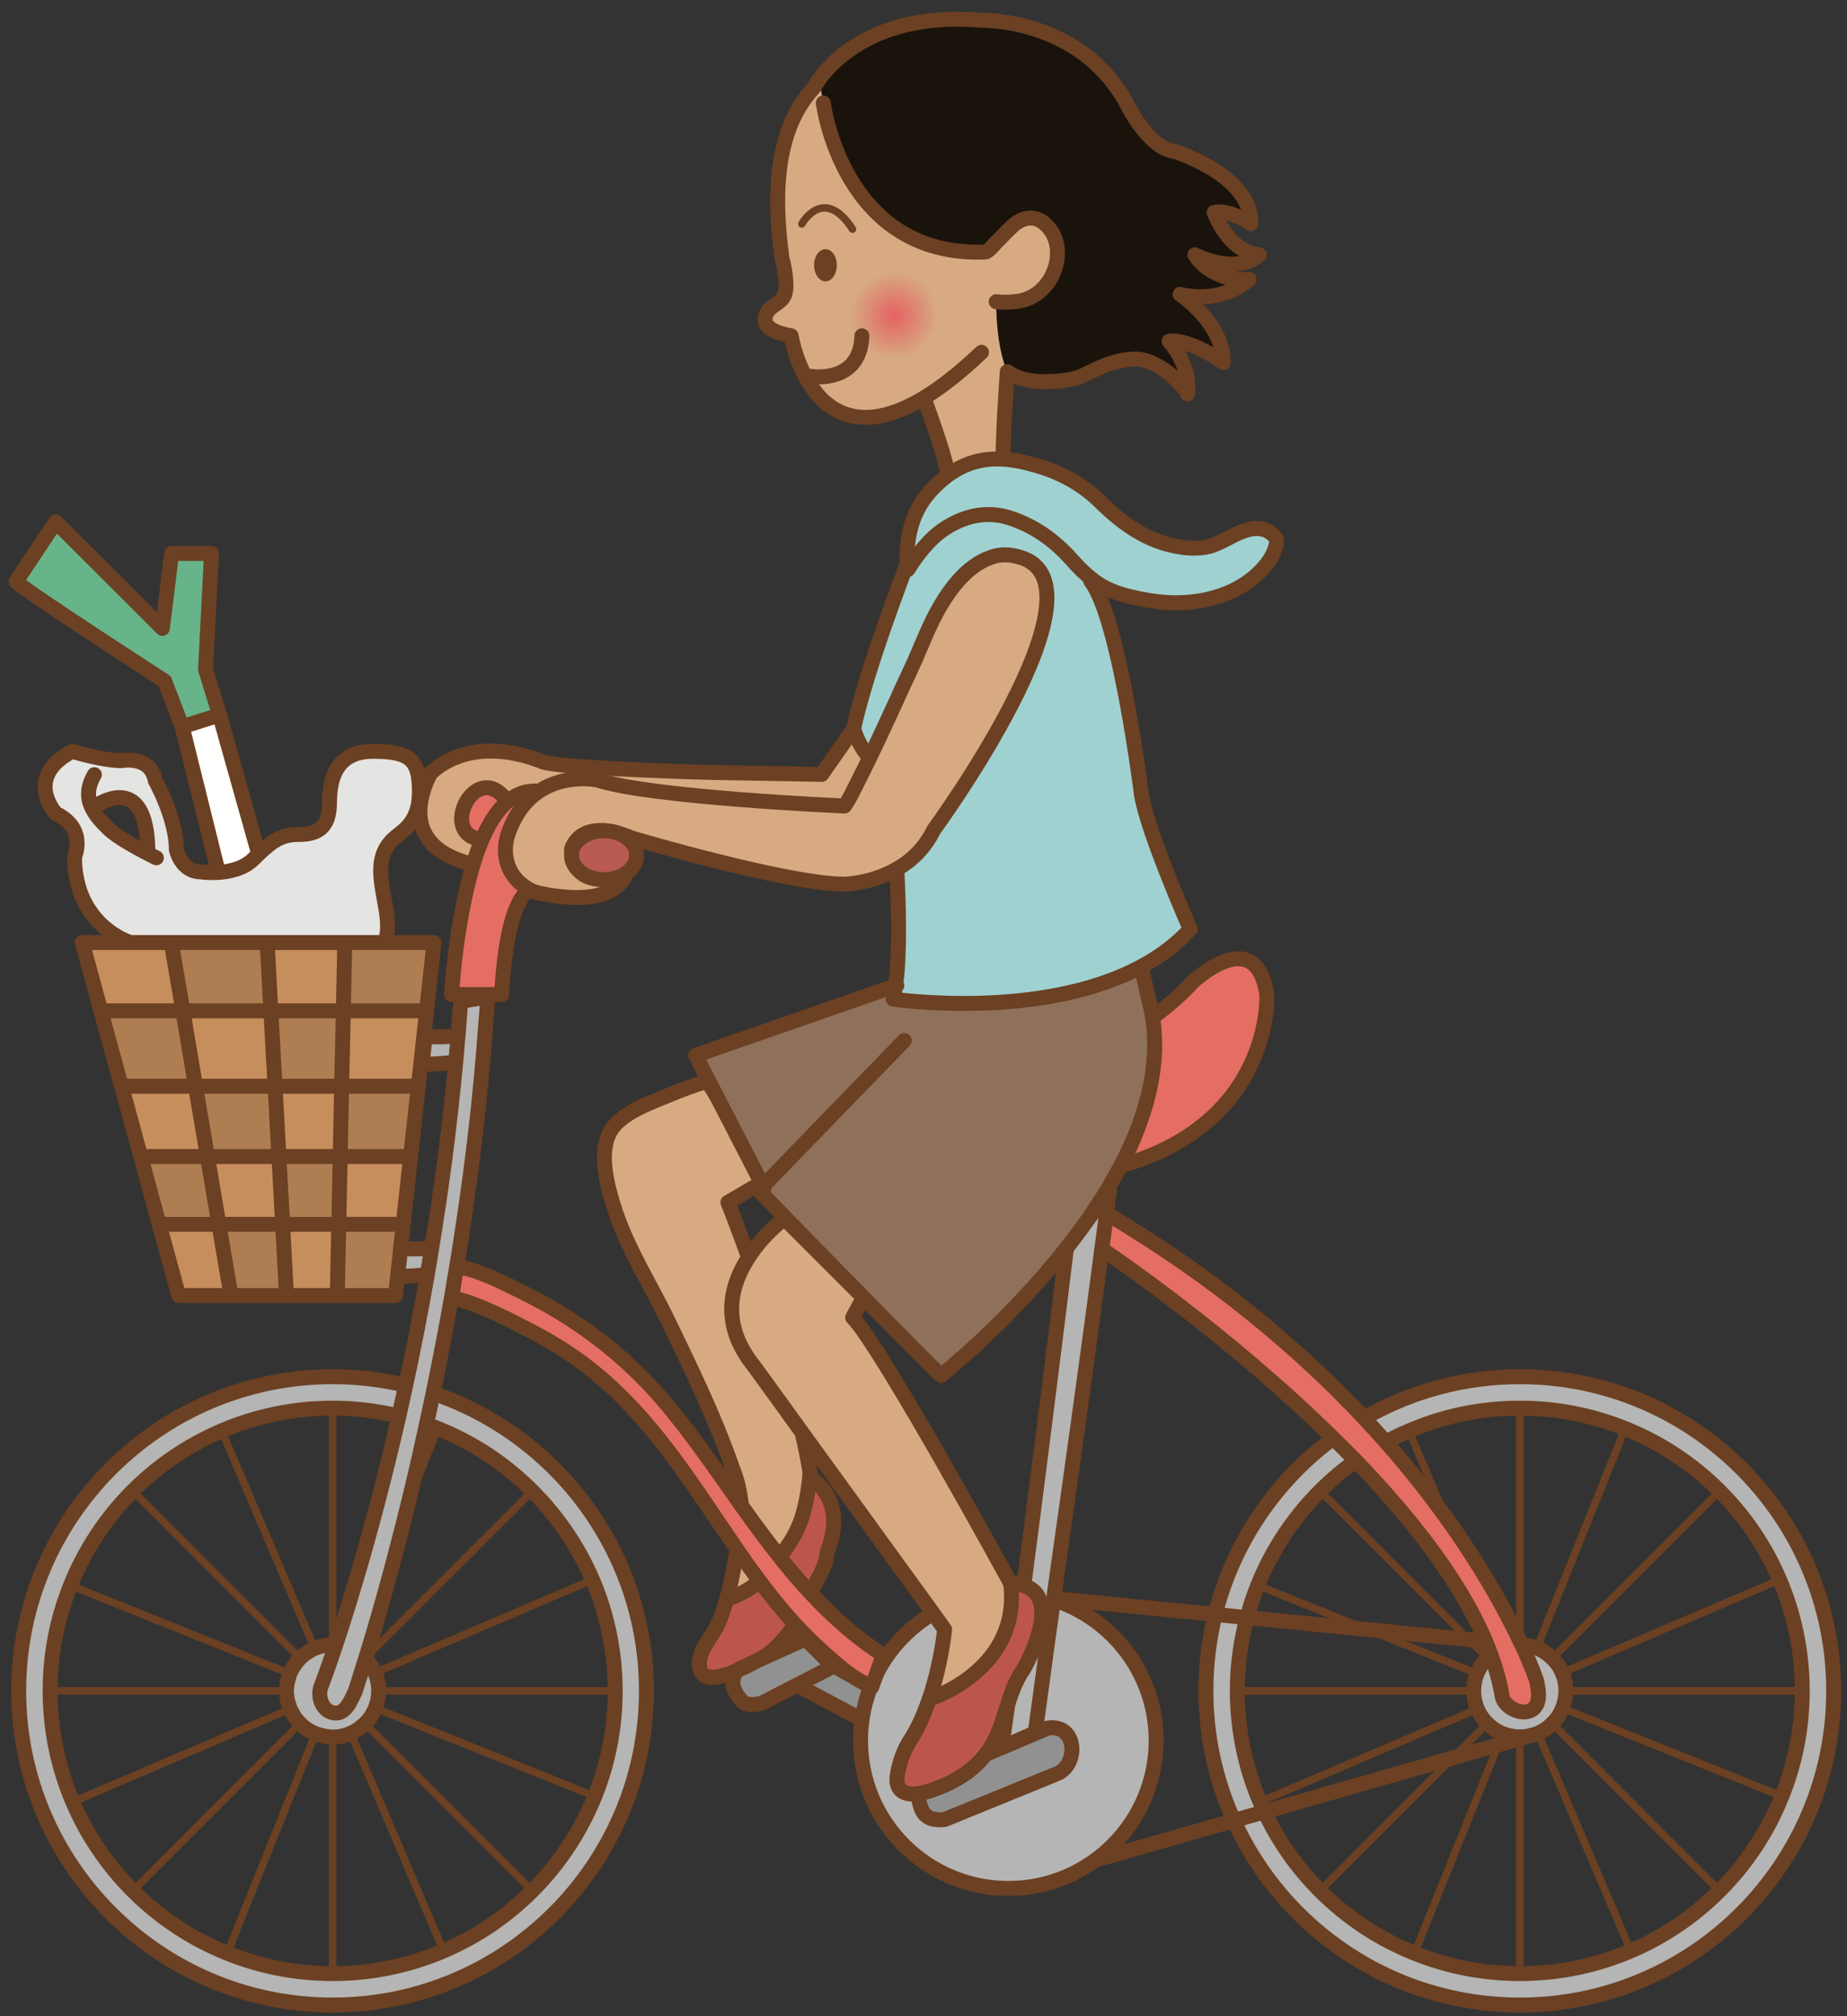
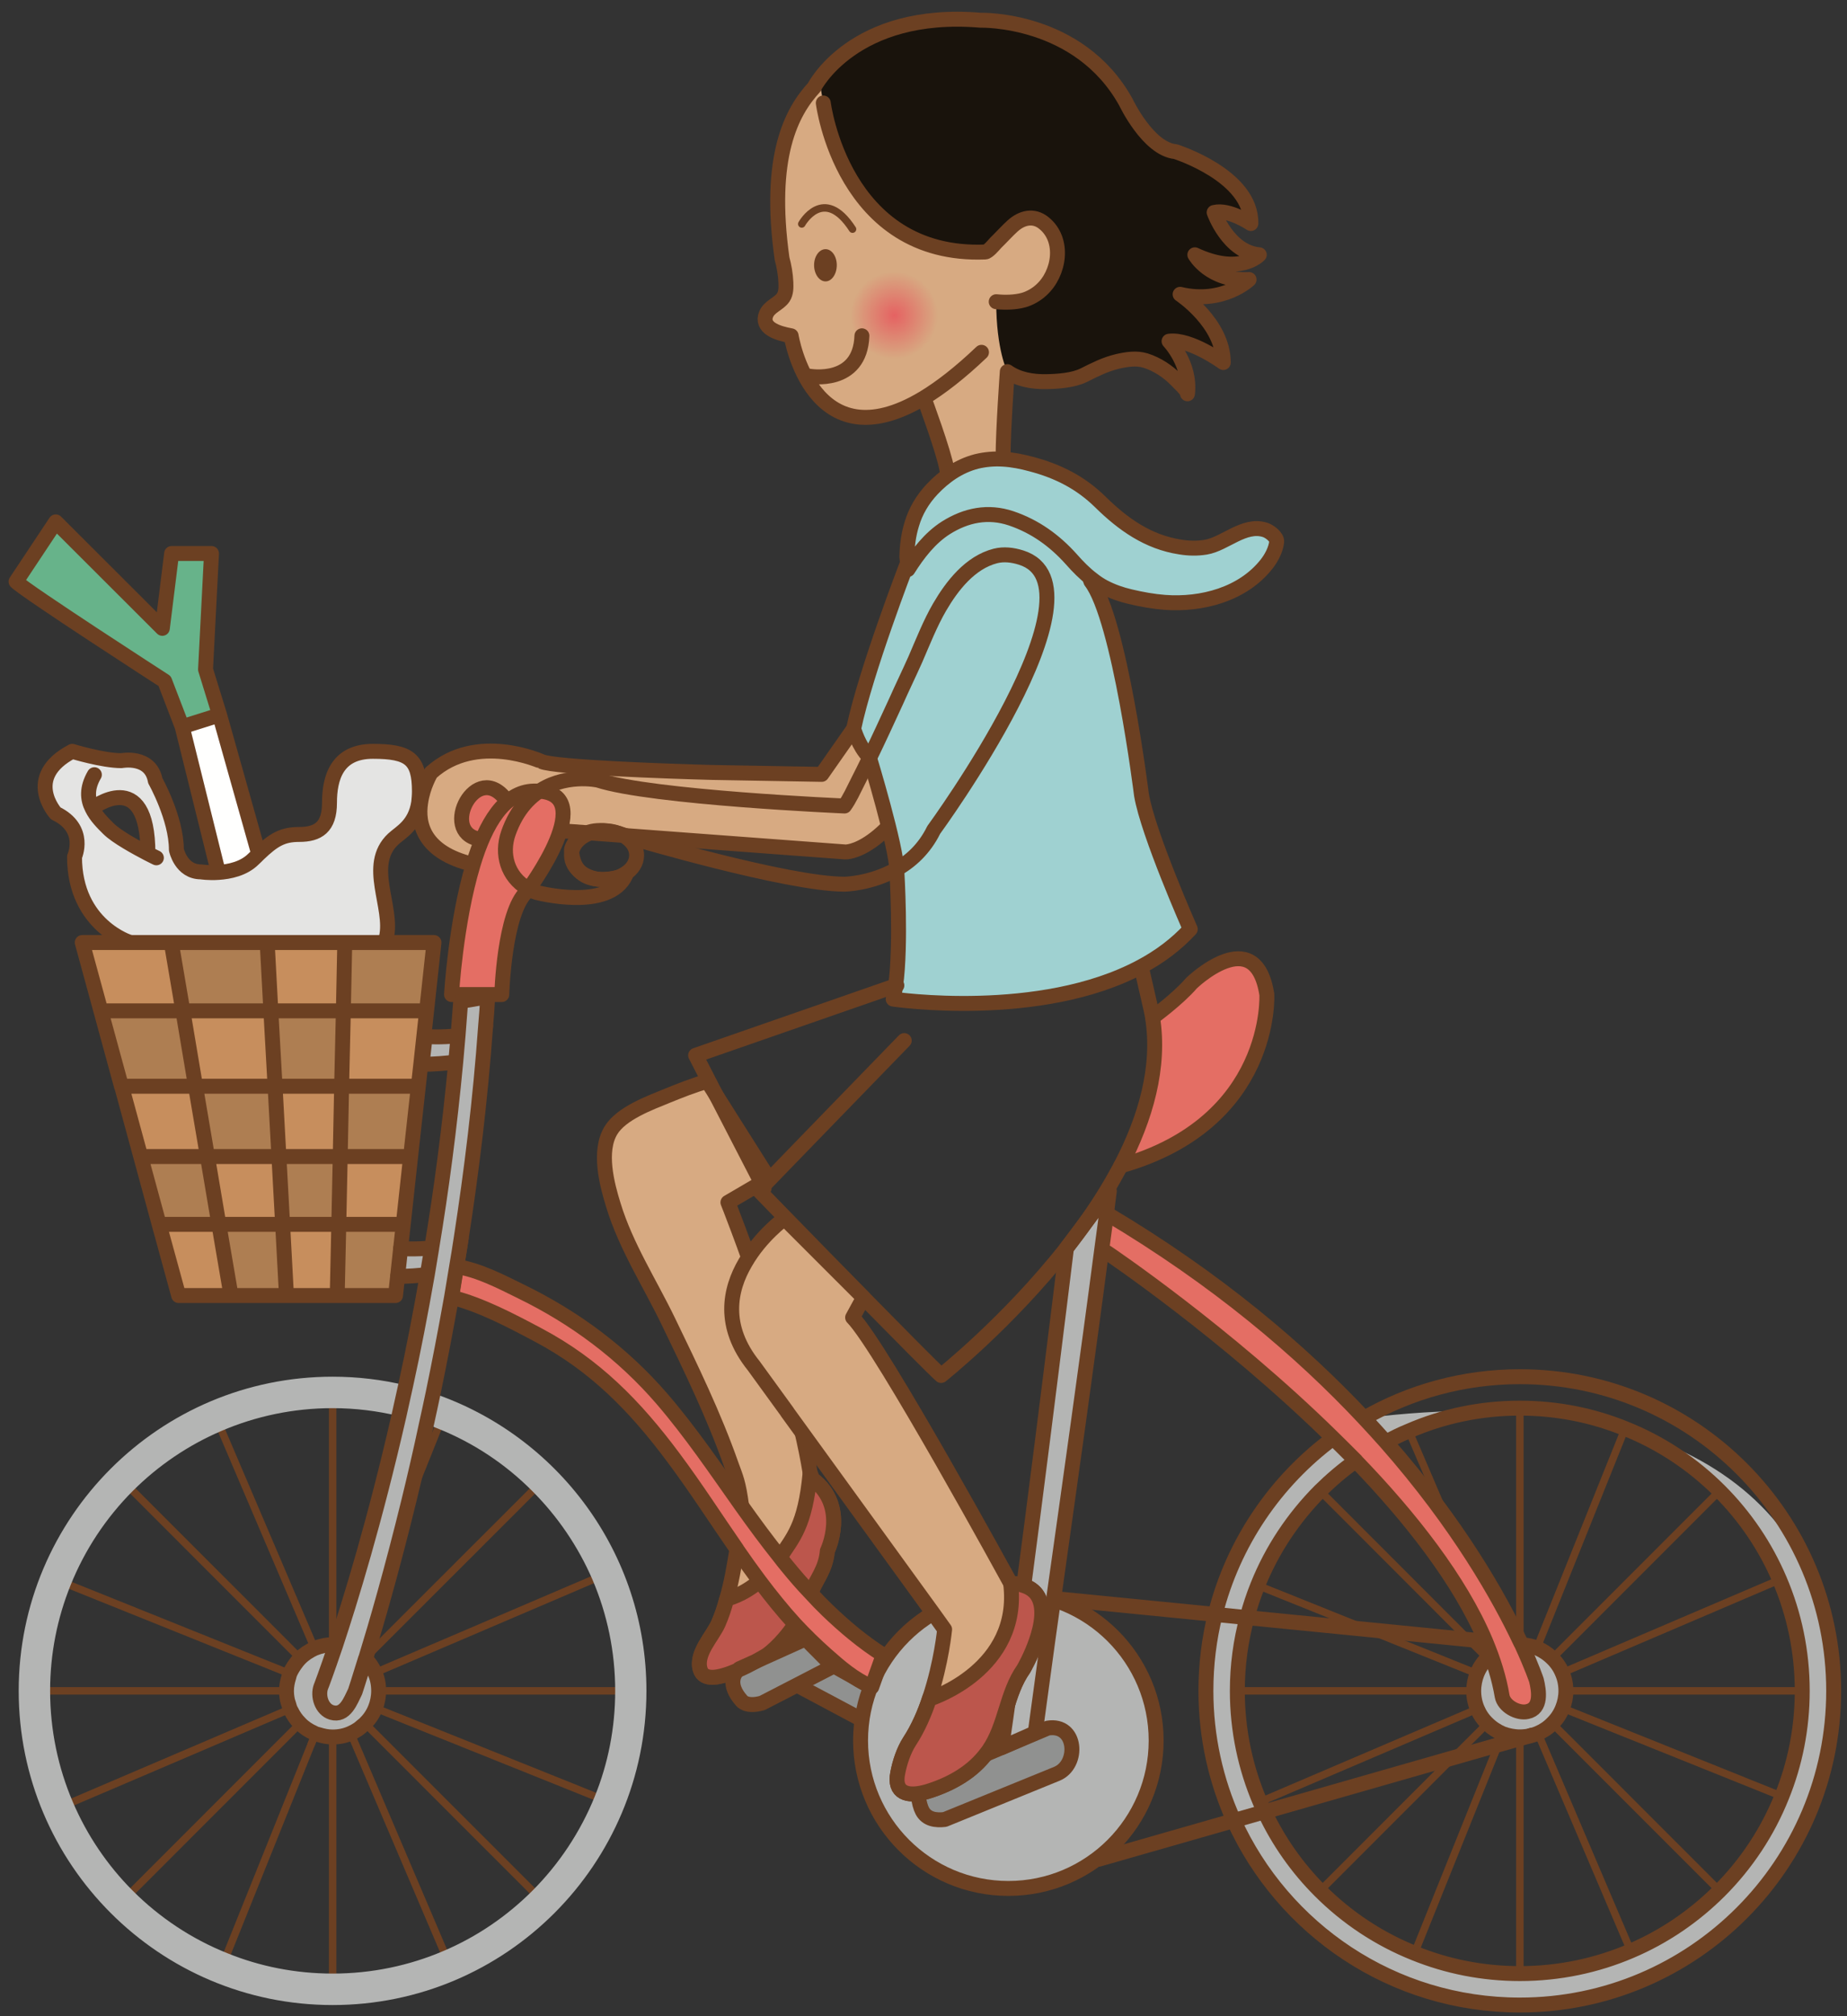
<svg xmlns="http://www.w3.org/2000/svg" version="1.1" x="0" y="0" width="385" height="420" viewBox="0, 0, 385, 420">
  <rect x="0" y="0" width="385" height="420" fill="#333333" stroke="none" />
  <defs>
    <radialGradient id="Gradient_1" gradientUnits="userSpaceOnUse" cx="186.405" cy="65.693" r="9.106">
      <stop offset="0" stop-color="#E56262" />
      <stop offset="1" stop-color="#D7AA82" />
    </radialGradient>
  </defs>
  <g id="Layer_1">
    <g>
-       <path d="M284.345,295.423 C293.897,289.93 304.995,286.783 316.81,286.783 C352.94,286.783 382.223,316.105 382.223,352.228 C382.223,388.353 352.94,417.675 316.81,417.675 C290.275,417.675 267.475,401.9 257.188,379.243 C253.458,371.005 251.368,361.858 251.368,352.228 C251.368,346.74 252.028,341.398 253.305,336.305 C257.038,321.373 265.893,308.488 277.905,299.595 L284.345,295.423 z M282.59,304.318 C279.948,306.185 277.46,308.31 275.163,310.573 C269.598,316.178 265.133,322.84 262.163,330.265 C261.285,332.428 260.555,334.663 259.935,336.97 C258.615,341.835 257.918,346.96 257.918,352.228 C257.918,360.428 259.608,368.26 262.643,375.358 C262.935,376.055 263.263,376.755 263.592,377.41 C266.48,383.563 270.4,389.125 275.163,393.88 C280.723,399.445 287.423,403.915 294.85,406.875 C301.66,409.623 309.053,411.123 316.81,411.123 C325.013,411.123 332.848,409.438 339.943,406.398 C346.9,403.438 353.155,399.153 358.432,393.88 C363.992,388.32 368.46,381.618 371.42,374.19 C374.168,367.42 375.67,359.99 375.67,352.228 C375.67,344.03 373.99,336.198 370.95,329.095 C367.98,322.103 363.698,315.845 358.432,310.573 C352.87,305.01 346.173,300.548 338.735,297.583 C331.965,294.838 324.573,293.335 316.81,293.335 C308.575,293.335 300.747,295.02 293.675,298.093 C292.033,298.755 290.423,299.558 288.888,300.4 L288.853,300.4 L282.59,304.318 z" fill="#B4B5B4" />
+       <path d="M284.345,295.423 C352.94,286.783 382.223,316.105 382.223,352.228 C382.223,388.353 352.94,417.675 316.81,417.675 C290.275,417.675 267.475,401.9 257.188,379.243 C253.458,371.005 251.368,361.858 251.368,352.228 C251.368,346.74 252.028,341.398 253.305,336.305 C257.038,321.373 265.893,308.488 277.905,299.595 L284.345,295.423 z M282.59,304.318 C279.948,306.185 277.46,308.31 275.163,310.573 C269.598,316.178 265.133,322.84 262.163,330.265 C261.285,332.428 260.555,334.663 259.935,336.97 C258.615,341.835 257.918,346.96 257.918,352.228 C257.918,360.428 259.608,368.26 262.643,375.358 C262.935,376.055 263.263,376.755 263.592,377.41 C266.48,383.563 270.4,389.125 275.163,393.88 C280.723,399.445 287.423,403.915 294.85,406.875 C301.66,409.623 309.053,411.123 316.81,411.123 C325.013,411.123 332.848,409.438 339.943,406.398 C346.9,403.438 353.155,399.153 358.432,393.88 C363.992,388.32 368.46,381.618 371.42,374.19 C374.168,367.42 375.67,359.99 375.67,352.228 C375.67,344.03 373.99,336.198 370.95,329.095 C367.98,322.103 363.698,315.845 358.432,310.573 C352.87,305.01 346.173,300.548 338.735,297.583 C331.965,294.838 324.573,293.335 316.81,293.335 C308.575,293.335 300.747,295.02 293.675,298.093 C292.033,298.755 290.423,299.558 288.888,300.4 L288.853,300.4 L282.59,304.318 z" fill="#B4B5B4" />
      <path d="M284.345,295.423 C293.897,289.93 304.995,286.783 316.81,286.783 C352.94,286.783 382.223,316.105 382.223,352.228 C382.223,388.353 352.94,417.675 316.81,417.675 C290.275,417.675 267.475,401.9 257.188,379.243 C253.458,371.005 251.368,361.858 251.368,352.228 C251.368,346.74 252.028,341.398 253.305,336.305 C257.038,321.373 265.893,308.488 277.905,299.595 L284.345,295.423 z M282.59,304.318 C279.948,306.185 277.46,308.31 275.163,310.573 C269.598,316.178 265.133,322.84 262.163,330.265 C261.285,332.428 260.555,334.663 259.935,336.97 C258.615,341.835 257.918,346.96 257.918,352.228 C257.918,360.428 259.608,368.26 262.643,375.358 C262.935,376.055 263.263,376.755 263.592,377.41 C266.48,383.563 270.4,389.125 275.163,393.88 C280.723,399.445 287.423,403.915 294.85,406.875 C301.66,409.623 309.053,411.123 316.81,411.123 C325.013,411.123 332.848,409.438 339.943,406.398 C346.9,403.438 353.155,399.153 358.432,393.88 C363.992,388.32 368.46,381.618 371.42,374.19 C374.168,367.42 375.67,359.99 375.67,352.228 C375.67,344.03 373.99,336.198 370.95,329.095 C367.98,322.103 363.698,315.845 358.432,310.573 C352.87,305.01 346.173,300.548 338.735,297.583 C331.965,294.838 324.573,293.335 316.81,293.335 C308.575,293.335 300.747,295.02 293.675,298.093 C292.033,298.755 290.423,299.558 288.888,300.4 L288.853,300.4 L282.59,304.318 z" fill-opacity="0" stroke="#6C4022" stroke-width="3.112" stroke-linecap="round" stroke-linejoin="round" />
    </g>
    <path d="M318.755,361.635 L318.603,361.673 C318.018,361.745 317.433,361.818 316.81,361.818 C315.568,361.818 314.325,361.563 313.23,361.16 C312.023,360.643 310.92,359.915 310.008,359.003 C309.125,358.16 308.43,357.133 307.953,355.998 C307.445,354.825 307.188,353.548 307.188,352.228 C307.188,350.985 307.445,349.74 307.878,348.645 C308.36,347.435 309.09,346.338 310.008,345.423 L306.12,341.543 L309.678,341.908 C311.285,345.75 312.49,349.59 313.115,353.328 C313.48,355.415 316.375,356.988 318.348,356.55 C321.385,355.928 320.798,352.193 320.258,350 C320.258,350 319.375,347.323 317.22,342.638 C318.31,342.675 319.375,342.933 320.365,343.295 C321.57,343.81 322.67,344.543 323.588,345.458 C324.46,346.3 325.163,347.323 325.633,348.46 C326.148,349.628 326.408,350.913 326.408,352.228 C326.408,353.478 326.148,354.72 325.703,355.82 C325.23,357.025 324.5,358.125 323.588,359.003 C322.745,359.88 321.713,360.575 320.583,361.053 C319.998,361.308 319.375,361.488 318.755,361.635" fill="#B4B5B4" />
    <path d="M375.67,352.227 L326.408,352.227 M323.588,345.422 L358.432,310.572 M358.432,393.88 L323.588,359.04 M320.365,343.295 L338.735,297.582 M371.42,374.19 L325.703,355.82 M325.633,348.46 L370.95,329.095 M339.908,406.362 L320.583,361.052" fill-opacity="0" stroke="#6C4022" stroke-width="1.558" stroke-linecap="round" stroke-linejoin="round" />
    <path d="M316.81,342.638 C316.958,342.638 317.065,342.638 317.22,342.638 C318.31,342.675 319.375,342.933 320.365,343.295 C321.57,343.81 322.67,344.543 323.588,345.458 C324.46,346.3 325.163,347.323 325.633,348.46 C326.148,349.628 326.408,350.913 326.408,352.228 C326.408,353.478 326.148,354.72 325.703,355.82 C325.23,357.025 324.5,358.125 323.588,359.003 C322.745,359.88 321.713,360.575 320.583,361.053 C319.998,361.308 319.375,361.488 318.755,361.635" fill-opacity="0" stroke="#6C4022" stroke-width="3.112" stroke-linecap="round" stroke-linejoin="round" />
    <path d="M288.888,300.4 C304.078,317.64 312.608,332.943 316.81,341.835 L316.81,342.638 C316.958,342.638 317.065,342.638 317.22,342.638 C319.375,347.323 320.258,350 320.258,350 C320.798,352.193 321.385,355.927 318.348,356.55 C316.375,356.988 313.48,355.415 313.115,353.328 C312.49,349.59 311.285,345.75 309.678,341.908 C304.293,329.173 294.01,316.105 282.625,304.318 C282.625,304.318 282.59,304.318 282.625,304.28 C281.053,302.708 279.478,301.133 277.905,299.595 C255.463,277.522 230.76,260.94 230.76,260.94 L229.585,260.795 C229.955,258.015 230.323,255.342 230.653,252.853 L230.76,252.853 C253.75,266.508 271.24,281.44 284.345,295.423 C285.92,297.103 287.423,298.755 288.888,300.4" fill="#E46E64" />
    <path d="M316.81,342.638 L316.81,293.335 M316.81,361.818 L316.81,411.123 M307.188,352.228 L257.917,352.228 M310.008,359.04 L302.87,366.17 L275.163,393.88 M310.008,345.423 L306.12,341.543 L275.163,310.573 M313.23,361.16 L312.312,363.468 L294.85,406.875 M307.878,348.645 L285.042,339.453 L262.163,330.265 M307.952,355.998 L262.642,375.358 M300.527,314.09 L293.675,298.093 L293.675,298.058" fill-opacity="0" stroke="#6C4022" stroke-width="1.558" stroke-linecap="round" stroke-linejoin="round" />
    <path d="M318.603,361.673 C318.018,361.745 317.432,361.818 316.81,361.818 C315.568,361.818 314.325,361.562 313.23,361.16 C312.023,360.643 310.92,359.915 310.008,359.003 C309.125,358.16 308.43,357.133 307.953,355.997 C307.445,354.825 307.188,353.548 307.188,352.228 C307.188,350.985 307.445,349.74 307.878,348.645 C308.36,347.435 309.09,346.338 310.008,345.423 M229.078,387.293 L229.188,387.255 L257.188,379.243 L263.592,377.41 L312.312,363.467 L316.81,362.19 L318.603,361.673 L318.755,361.635 L319.195,361.488 M220.693,333.085 L253.305,336.305 L259.935,336.97 L285.043,339.453 L306.12,341.543 L309.678,341.908 M230.76,260.94 C230.76,260.94 255.463,277.523 277.905,299.595 C279.478,301.133 281.053,302.708 282.625,304.28 C282.59,304.318 282.625,304.318 282.625,304.318 C294.01,316.105 304.293,329.173 309.678,341.908 C311.285,345.75 312.49,349.59 313.115,353.328 C313.48,355.415 316.375,356.988 318.348,356.55 C321.385,355.928 320.798,352.193 320.258,350 C320.258,350 319.375,347.323 317.22,342.638 C317.065,342.383 316.958,342.125 316.81,341.835 C312.608,332.943 304.078,317.64 288.888,300.4 C287.423,298.755 285.92,297.103 284.345,295.423 C271.24,281.44 253.75,266.508 230.76,252.853" fill-opacity="0" stroke="#6C4022" stroke-width="3.112" stroke-linecap="round" stroke-linejoin="round" />
    <path d="M64.89,363.315 L91.265,297.582" fill-opacity="0" stroke="#6C4022" stroke-width="1.558" stroke-linecap="round" stroke-linejoin="round" />
    <g>
      <path d="M180.282,358.56 L180.062,358.453 L166.12,351.022 L166.005,350.945 L173.767,347.02 L181.712,351.425 L180.282,358.56 z" fill="#909190" />
      <path d="M180.282,358.56 L180.062,358.453 L166.12,351.022 L166.005,350.945 L173.767,347.02 L181.712,351.425 L180.282,358.56 z" fill-opacity="0" stroke="#6C4022" stroke-width="3.112" stroke-linecap="round" stroke-linejoin="round" />
    </g>
    <g>
      <path d="M173.622,347.142 L166.12,351.022 L158.875,354.755 C155.542,355.707 154.585,354.277 154.585,354.277 C151.59,350.912 153.015,348.712 153.747,347.95 C153.965,347.725 154.11,347.615 154.11,347.615 L157.445,346.12 L167.912,341.397 L173.622,347.142 z" fill="#909190" />
      <path d="M173.622,347.142 L166.12,351.022 L158.875,354.755 C155.542,355.707 154.585,354.277 154.585,354.277 C151.59,350.912 153.015,348.712 153.747,347.95 C153.965,347.725 154.11,347.615 154.11,347.615 L157.445,346.12 L167.912,341.397 L173.622,347.142 z" fill-opacity="0" stroke="#6C4022" stroke-width="3.112" stroke-linecap="round" stroke-linejoin="round" />
    </g>
    <g>
      <path d="M240.995,362.577 C240.995,379.59 227.205,393.387 210.19,393.387 C193.175,393.387 179.38,379.59 179.38,362.577 C179.38,345.562 193.175,331.772 210.19,331.772 C227.205,331.772 240.995,345.562 240.995,362.577 z" fill="#B4B5B4" />
      <path d="M240.995,362.577 C240.995,379.59 227.205,393.387 210.19,393.387 C193.175,393.387 179.38,379.59 179.38,362.577 C179.38,345.562 193.175,331.772 210.19,331.772 C227.205,331.772 240.995,345.562 240.995,362.577 z" fill-opacity="0" stroke="#6C4022" stroke-width="3.112" stroke-linecap="round" stroke-linejoin="round" />
    </g>
    <g>
      <path d="M206.015,365.22 L218.385,359.99 C224.5,358.962 224.975,367.602 220.29,369.505 C220.105,369.58 196.935,379.022 196.935,379.022 C195.072,379.242 193.167,378.985 192.25,377.23 C191.56,375.945 190.68,372.04 192.655,371.712 L206.015,365.22 z" fill="#909190" />
      <path d="M206.015,365.22 L218.385,359.99 C224.5,358.962 224.975,367.602 220.29,369.505 C220.105,369.58 196.935,379.022 196.935,379.022 C195.072,379.242 193.167,378.985 192.25,377.23 C191.56,375.945 190.68,372.04 192.655,371.712 L206.015,365.22 z" fill-opacity="0" stroke="#6C4022" stroke-width="3.112" stroke-linecap="round" stroke-linejoin="round" />
    </g>
    <g>
      <path d="M222.305,259.99 C222.305,259.99 213.425,332.613 208.777,364.055 L215.787,360.955 C216.375,356.855 217.837,345.64 219.67,332.755 C222.705,311.238 226.81,282.098 229.585,260.795 C229.955,258.015 230.322,255.343 230.652,252.853 C230.827,251.168 231.052,249.593 231.235,248.093 L222.305,259.99 z" fill="#B4B5B4" />
      <path d="M222.305,259.99 C222.305,259.99 213.425,332.613 208.777,364.055 L215.787,360.955 C216.375,356.855 217.837,345.64 219.67,332.755 C222.705,311.238 226.81,282.098 229.585,260.795 C229.955,258.015 230.322,255.343 230.652,252.853 C230.827,251.168 231.052,249.593 231.235,248.093 L222.305,259.99 z" fill-opacity="0" stroke="#6C4022" stroke-width="3.112" stroke-linecap="round" stroke-linejoin="round" />
    </g>
    <g>
      <path d="M160.255,245.497 L151.735,250.475 C151.735,250.475 165.272,284.517 168.865,306.805 L169.34,308.085 C176.952,313.8 172.452,323.095 172.452,323.095 C172.122,326.978 170.075,329.057 169.012,331.88 L169.012,331.915 L165.715,338.357 C162.787,342.753 159.825,344.765 159.825,344.765 C159.055,345.237 158.25,345.677 157.445,346.12 C156.235,346.812 155.03,347.435 153.747,347.95 C153.125,348.202 152.505,348.46 151.885,348.677 C150.085,349.3 146.685,350.293 145.952,347.762 C144.962,344.392 148.548,340.92 149.755,338.135 C150.455,336.525 151.037,334.805 151.475,333.085 C152.467,329.717 153.05,326.168 153.602,322.765 L153.602,322.728 L154.585,313.688 C153.93,308.745 153.382,307.758 152.43,305.122 C148.842,294.908 144.048,285.062 139.322,275.293 C135.45,267.277 130.507,259.7 127.87,251.095 C126.48,246.632 124.725,239.82 127.325,235.505 C129.48,231.917 135.45,229.757 139.107,228.255 C141.817,227.16 144.637,226.022 147.452,225.255 L160.255,245.497 z" fill="#D7AA82" />
      <path d="M160.255,245.497 L151.735,250.475 C151.735,250.475 165.272,284.517 168.865,306.805 L169.34,308.085 C176.952,313.8 172.452,323.095 172.452,323.095 C172.122,326.978 170.075,329.057 169.012,331.88 L169.012,331.915 L165.715,338.357 C162.787,342.753 159.825,344.765 159.825,344.765 C159.055,345.237 158.25,345.677 157.445,346.12 C156.235,346.812 155.03,347.435 153.747,347.95 C153.125,348.202 152.505,348.46 151.885,348.677 C150.085,349.3 146.685,350.293 145.952,347.762 C144.962,344.392 148.548,340.92 149.755,338.135 C150.455,336.525 151.037,334.805 151.475,333.085 C152.467,329.717 153.05,326.168 153.602,322.765 L153.602,322.728 L154.585,313.688 C153.93,308.745 153.382,307.758 152.43,305.122 C148.842,294.908 144.048,285.062 139.322,275.293 C135.45,267.277 130.507,259.7 127.87,251.095 C126.48,246.632 124.725,239.82 127.325,235.505 C129.48,231.917 135.45,229.757 139.107,228.255 C141.817,227.16 144.637,226.022 147.452,225.255 L160.255,245.497 z" fill-opacity="0" stroke="#6C4022" stroke-width="3.112" stroke-linecap="round" stroke-linejoin="round" />
    </g>
    <g>
      <path d="M165.715,338.357 C162.787,342.753 159.825,344.765 159.825,344.765 C159.055,345.237 158.25,345.677 157.445,346.12 L154.11,347.615 C154.11,347.615 153.965,347.725 153.747,347.95 C153.125,348.202 152.505,348.46 151.885,348.677 C150.085,349.3 146.685,350.293 145.952,347.762 C144.962,344.392 148.548,340.92 149.755,338.135 C150.455,336.525 151.037,334.805 151.475,333.085 C151.475,333.085 154.775,332.39 158.322,329.353 L162.607,324.41 C165.167,320.383 167.84,318.008 168.865,306.805 L169.34,308.085 C176.952,313.8 172.452,323.095 172.452,323.095 C172.122,326.978 170.075,329.057 169.012,331.88 L165.715,338.357 z" fill="#BC564C" />
      <path d="M165.715,338.357 C162.787,342.753 159.825,344.765 159.825,344.765 C159.055,345.237 158.25,345.677 157.445,346.12 L154.11,347.615 C154.11,347.615 153.965,347.725 153.747,347.95 C153.125,348.202 152.505,348.46 151.885,348.677 C150.085,349.3 146.685,350.293 145.952,347.762 C144.962,344.392 148.548,340.92 149.755,338.135 C150.455,336.525 151.037,334.805 151.475,333.085 C151.475,333.085 154.775,332.39 158.322,329.353 L162.607,324.41 C165.167,320.383 167.84,318.008 168.865,306.805 L169.34,308.085 C176.952,313.8 172.452,323.095 172.452,323.095 C172.122,326.978 170.075,329.057 169.012,331.88 L165.715,338.357 z" fill-opacity="0" stroke="#6C4022" stroke-width="3.112" stroke-linecap="round" stroke-linejoin="round" />
    </g>
    <g>
      <path d="M101.223,213.76 C100.09,214.895 97.783,215.482 95.478,215.737 C92.07,216.18 88.63,215.92 88.63,215.92 L87.975,221.705 C90.497,221.705 92.985,221.485 94.997,221.23 C98.075,220.827 100.162,220.35 100.162,220.35 L101.223,213.76 z" fill="#B4B5B4" />
      <path d="M101.223,213.76 C100.09,214.895 97.783,215.482 95.478,215.737 C92.07,216.18 88.63,215.92 88.63,215.92 L87.975,221.705 C90.497,221.705 92.985,221.485 94.997,221.23 C98.075,220.827 100.162,220.35 100.162,220.35 L101.223,213.76 z" fill-opacity="0" stroke="#6C4022" stroke-width="3.112" stroke-linecap="round" stroke-linejoin="round" />
    </g>
    <path d="M95.64,168.935 C95.615,167.495 95.962,166.36 96.68,165.122 C97.502,163.708 98.97,162.948 100.52,162.493 C101.787,162.115 102.327,162.217 103.368,163.062 C104.57,164.043 105.81,165.888 105.938,167.478 C106.158,170.253 102.955,171.923 101.122,173.425 C100.277,174.115 99.065,175.278 97.86,174.857 C96.298,174.31 96.12,172.33 95.895,170.952 C95.787,170.283 95.658,169.615 95.64,168.935" fill="#E46E64" />
    <g>
      <path d="M195.082,157.583 C184.647,177.97 176.197,177.473 176.197,177.473 L116.045,172.995 C106.6,172.995 105.542,166.693 105.542,166.693 C99.32,158.125 91.522,173.315 99.83,174.785 C101.827,178.33 98.405,180.018 98.405,180.018 C88.375,177.562 86.985,171.743 87.682,167.2 C88.16,163.725 89.837,160.98 89.837,160.98 C99.355,152.418 112.827,158.637 112.897,158.637 C115.497,159.845 139.765,160.69 148.477,160.91 L171.282,161.312 L177.945,151.793 L195.082,157.583 z" fill="#D7AA82" />
      <path d="M195.082,157.583 C184.647,177.97 176.197,177.473 176.197,177.473 L116.045,172.995 C106.6,172.995 105.542,166.693 105.542,166.693 C99.32,158.125 91.522,173.315 99.83,174.785 C101.827,178.33 98.405,180.018 98.405,180.018 C88.375,177.562 86.985,171.743 87.682,167.2 C88.16,163.725 89.837,160.98 89.837,160.98 C99.355,152.418 112.827,158.637 112.897,158.637 C115.497,159.845 139.765,160.69 148.477,160.91 L171.282,161.312 L177.945,151.793 L195.082,157.583 z" fill-opacity="0" stroke="#6C4022" stroke-width="3.112" stroke-linecap="round" stroke-linejoin="round" />
    </g>
    <path d="M192.545,82.91 C169.227,96.927 164.912,69.952 164.912,69.952 C163.555,69.695 161.945,69.327 160.775,68.56 C159.68,67.863 159.162,66.768 159.68,65.522 C160.335,63.838 162.312,63.362 163.262,61.972 C163.882,61.057 163.847,59.85 163.812,58.785 C163.737,57.138 163.447,55.452 163.01,53.847 C160.042,32.653 164.947,23.358 169.705,18.198 C169.705,18.198 177.832,1.98 204.405,4.215 C204.405,4.215 224.902,3.625 234.677,21.267 C234.677,21.267 239.287,31.04 245.033,31.59 C245.033,31.59 260.955,36.603 260.735,46.56 C260.735,46.56 256.158,43.487 253.082,44.255 C253.082,44.255 255.98,52.493 262.492,53.077 C262.492,53.077 258.467,57.467 249.06,53.077 C249.06,53.077 252.135,58.64 260.367,58.235 C260.367,58.235 254.992,63.432 245.99,61.312 C245.99,61.312 254.992,67.275 254.992,75.515 C254.992,75.515 248.107,70.495 243.685,71.083 C243.685,71.083 248.257,75.848 247.525,81.995 C247.525,81.262 245.585,79.613 245.22,79.173 C243.495,77.385 241.155,75.848 238.772,75.11 C236.87,74.525 234.827,74.855 232.917,75.295 C230.322,75.918 228.275,76.978 225.925,78.15 C223.697,79.25 220.475,79.465 218.02,79.505 C215.24,79.543 212.272,79.067 209.967,77.418 C209.967,77.418 209.09,89.605 209.09,95.173 L209.052,95.645 C207.225,95.535 205.395,95.683 203.565,96.122 C201.732,96.598 200.048,97.368 198.51,98.357 L197.377,97.842 C196.792,94.217 192.69,83.162 192.69,83.162 L192.545,82.91" fill="#D7AA82" />
    <path d="M225.925,78.15 C228.275,76.978 230.322,75.917 232.917,75.295 C234.827,74.855 236.87,74.525 238.772,75.11 C241.155,75.847 243.495,77.385 245.22,79.173 C245.585,79.612 247.525,81.262 247.525,81.995 C248.257,75.847 243.685,71.082 243.685,71.082 C248.107,70.495 254.992,75.515 254.992,75.515 C254.992,67.275 245.99,61.312 245.99,61.312 C254.992,63.432 260.367,58.235 260.367,58.235 C252.135,58.64 249.06,53.077 249.06,53.077 C258.467,57.467 262.492,53.077 262.492,53.077 C255.98,52.492 253.083,44.255 253.083,44.255 C256.158,43.487 260.735,46.56 260.735,46.56 C260.955,36.602 245.033,31.59 245.033,31.59 C239.287,31.04 234.678,21.267 234.678,21.267 C224.902,3.625 204.405,4.215 204.405,4.215 C183.12,2.427 173.693,12.457 170.772,16.525 C171.227,19.365 171.613,21.452 171.613,21.452 C171.613,21.452 175.635,53.662 205.357,52.492 C205.94,52.492 207.188,50.99 207.553,50.59 C208.43,49.747 210.152,47.88 211.065,47.077 C213.007,45.315 215.46,44.73 217.583,46.45 C221.977,49.97 220.878,56.992 217.033,60.435 C216.045,61.35 214.652,62.157 213.337,62.517 C211.58,63 209.452,63.035 207.658,62.85 C207.658,72.91 209.967,77.417 209.967,77.417 C212.272,79.067 215.24,79.542 218.02,79.505 C220.475,79.465 223.697,79.25 225.925,78.15" fill="#19130C" />
    <path d="M264.068,207.175 C264.068,207.175 265.495,233.82 233.618,242.862 C238.815,232.94 241.89,222.257 240.24,211.932 L240.273,211.932 C240.273,211.932 245.515,208.125 248.365,204.797 C248.365,204.797 261.69,191.915 264.068,207.175" fill="#E46E64" />
-     <path d="M147.708,225.11 L145,219.837 L186.69,205.342 C186.54,206.37 186.398,207.32 186.18,208.125 C186.18,208.125 216.777,212.662 237.82,201.387 L237.938,201.61 C237.938,201.61 240.133,211.31 240.24,211.932 C241.89,222.257 238.815,232.94 233.618,242.863 C232.702,244.542 231.79,246.192 230.792,247.84 C228.195,252.125 225.305,256.185 222.305,259.99 C210.045,275.545 196.173,286.527 196.173,286.527 C194.268,284.81 187.383,277.815 179.99,270.312 C174.135,264.35 167.982,258.047 163.702,253.66 C160.37,250.253 158.212,248.02 158.212,248.02 C158.25,247.985 158.288,247.912 158.322,247.875 L147.708,225.11" fill="#8E705B" />
    <path d="M172.082,51.905 C173.385,51.905 174.425,53.38 174.425,55.233 C174.425,57.088 173.385,58.618 172.082,58.618 C170.772,58.618 169.692,57.088 169.692,55.233 C169.692,53.38 170.772,51.905 172.082,51.905" fill="#6C4022" />
    <path d="M95.477,215.738 C95.817,212.513 96.337,207.175 96.337,207.175 L101.66,207.175 C101.66,207.175 101.407,211.75 101.222,213.76 C100.09,214.895 97.782,215.483 95.477,215.738" fill="#B4B5B4" />
    <path d="M90.463,196.34 L88.923,210.575 L71.573,210.575 L71.865,196.34 L90.463,196.34" fill="#AE7E52" />
    <path d="M88.923,210.575 L87.717,221.667 L87.202,226.277 L71.21,226.277 L71.573,210.575 L88.923,210.575" fill="#C78E5D" />
    <path d="M30.835,177.817 C30.835,159.295 19.2,168.375 19.2,168.375 C20.037,170.095 21.465,171.485 22.602,172.617 C24.285,174.307 28.457,176.572 30.835,177.817 z M87.423,164.825 C87.423,165.665 87.35,166.438 87.277,167.132 C86.545,171.927 83.505,173.35 81.967,174.785 C76.185,180.197 82.01,188.945 80.542,195.277 L80.542,196.34 L27.175,196.34 C27.175,196.34 15.535,192.862 15.535,178.475 C15.535,178.475 18.207,172.617 11.62,169.438 C11.62,169.438 4.81,161.895 15.06,156.512 C15.06,156.512 21.395,158.455 25.31,158.455 C25.31,158.455 31.39,157.247 32.37,162.628 C32.37,162.628 36.765,170.425 36.765,177.012 C36.765,177.012 37.715,181.622 41.887,181.622 C41.887,181.622 43.465,181.88 45.512,181.737 C47.855,181.587 50.82,180.965 52.835,178.952 C53.237,178.585 53.6,178.222 53.927,177.89 C57.04,174.927 58.877,173.827 62.352,173.827 C66.265,173.827 68.68,172.365 68.68,167.237 C68.68,162.117 70.182,156.512 77.725,156.512 C85.3,156.512 87.423,158.125 87.423,164.825" fill="#E4E4E3" />
    <path d="M87.202,226.277 L85.592,240.923 L70.918,240.923 L71.21,226.277 L87.202,226.277" fill="#AE7E52" />
    <path d="M85.592,240.923 L84.055,255.053 L70.623,255.053 L70.918,240.923 L85.592,240.923" fill="#C78E5D" />
    <path d="M84.055,255.053 L83.505,260.103 L82.88,265.885 L82.445,269.878 L70.293,269.878 L70.623,255.053 L84.055,255.053" fill="#AE7E52" />
    <path d="M71.865,196.34 L71.573,210.575 L56.458,210.575 L55.693,196.34 L71.865,196.34" fill="#C78E5D" />
    <path d="M71.572,210.575 L71.21,226.277 L57.337,226.277 L56.457,210.575 L71.572,210.575" fill="#AE7E52" />
    <path d="M71.21,226.277 L70.918,240.923 L58.143,240.923 L57.338,226.277 L71.21,226.277" fill="#C78E5D" />
    <path d="M70.918,240.923 L70.622,255.053 L58.912,255.053 L58.142,240.923 L70.918,240.923" fill="#AE7E52" />
    <path d="M70.622,255.053 L70.293,269.878 L59.713,269.878 L58.912,255.053 L70.622,255.053" fill="#C78E5D" />
    <path d="M58.913,255.053 L59.713,269.878 L48.155,269.878 L45.625,255.053 L58.913,255.053" fill="#AE7E52" />
    <path d="M58.143,240.923 L58.913,255.053 L45.625,255.053 L43.24,240.923 L58.143,240.923" fill="#C78E5D" />
    <path d="M57.338,226.277 L58.142,240.923 L43.24,240.923 L40.757,226.277 L57.338,226.277" fill="#AE7E52" />
    <path d="M56.458,210.575 L57.338,226.277 L40.757,226.277 L38.12,210.575 L56.458,210.575" fill="#C78E5D" />
    <path d="M55.693,196.34 L56.458,210.575 L38.12,210.575 L35.7,196.34 L55.693,196.34" fill="#AE7E52" />
    <path d="M45.77,148.937 L53.927,177.89 C53.6,178.222 53.237,178.585 52.835,178.952 C50.82,180.965 47.855,181.587 45.512,181.737 L37.975,151.392 L45.77,148.937" fill="#FFFFFE" />
    <path d="M45.625,255.053 L48.155,269.878 L37.243,269.878 L33.18,255.053 L45.625,255.053" fill="#C78E5D" />
    <path d="M42.843,139.46 L45.77,148.938 L37.975,151.393 L34.318,141.875 C34.318,141.875 5.398,123.207 3.35,121.155 L11.62,108.712 L33.838,130.893 L35.775,115.302 L44.088,115.302 L42.843,139.46" fill="#67B38A" />
    <path d="M43.24,240.923 L45.625,255.053 L33.18,255.053 L29.33,240.923 L43.24,240.923" fill="#AE7E52" />
    <path d="M40.757,226.277 L43.24,240.923 L29.33,240.923 L25.35,226.277 L40.757,226.277" fill="#C78E5D" />
    <path d="M38.12,210.575 L40.757,226.277 L25.31,226.277 L21.027,210.575 L38.12,210.575" fill="#AE7E52" />
    <path d="M35.7,196.34 L38.12,210.575 L21.028,210.575 L17.142,196.34 L35.7,196.34" fill="#C78E5D" />
    <path d="M192.69,83.162 C192.69,83.162 196.792,94.217 197.378,97.842 M204.587,73.387 C200.085,77.675 196.1,80.75 192.545,82.91 C169.227,96.927 164.912,69.952 164.912,69.952 C163.555,69.695 161.945,69.327 160.775,68.56 C159.68,67.862 159.162,66.767 159.68,65.522 C160.335,63.837 162.312,63.362 163.262,61.972 C163.882,61.057 163.848,59.85 163.812,58.785 C163.738,57.137 163.447,55.452 163.01,53.847 C160.042,32.652 164.947,23.357 169.705,18.197 C169.705,18.197 177.833,1.98 204.405,4.215 C204.405,4.215 224.902,3.625 234.677,21.267 C234.677,21.267 239.287,31.04 245.033,31.59 C245.033,31.59 260.955,36.602 260.735,46.56 C260.735,46.56 256.158,43.487 253.083,44.255 C253.083,44.255 255.98,52.492 262.492,53.077 C262.492,53.077 258.467,57.467 249.06,53.077 C249.06,53.077 252.135,58.64 260.367,58.235 C260.367,58.235 254.992,63.432 245.99,61.312 C245.99,61.312 254.992,67.275 254.992,75.515 C254.992,75.515 248.107,70.495 243.685,71.082 C243.685,71.082 248.257,75.847 247.525,82.03 L247.525,81.995 C247.525,81.262 245.585,79.612 245.22,79.172 C243.495,77.385 241.155,75.847 238.772,75.11 C236.87,74.525 234.827,74.855 232.917,75.295 C230.322,75.917 228.275,76.977 225.925,78.15 C223.697,79.25 220.475,79.465 218.02,79.505 C215.24,79.542 212.272,79.067 209.967,77.417 C209.967,77.417 209.09,89.605 209.09,95.172 M188.485,216.765 C188.485,216.765 158.54,247.583 158.322,247.875 C158.287,247.912 158.25,247.985 158.212,248.02 C158.212,248.02 160.37,250.253 163.702,253.66 C167.982,258.047 174.135,264.35 179.99,270.312 C187.382,277.815 194.268,284.81 196.173,286.527 C196.173,286.527 210.045,275.545 222.305,259.99 C225.305,256.185 228.195,252.125 230.792,247.84 C231.79,246.192 232.702,244.542 233.617,242.863 C238.815,232.94 241.89,222.257 240.24,211.932 C240.132,211.31 240.025,210.69 239.875,210.065 L237.938,201.61" fill-opacity="0" stroke="#6C4022" stroke-width="3.112" stroke-linecap="round" stroke-linejoin="round" />
    <g>
      <path d="M164.11,294.143 L157.115,284.513 C150.492,276.277 152.062,268.633 155.36,263.027 C158.583,257.395 163.52,253.845 163.52,253.845 L179.99,270.312 L177.725,274.453 C183.648,280.415 210.665,329.828 210.665,329.828 C211.803,329.865 212.753,330.05 213.52,330.342 C214.693,330.742 215.527,331.363 216.117,332.17 C219.555,337.038 213.372,347.658 213.372,347.658 C209.75,352.78 209.635,359.443 206.087,364.6 C205.977,364.747 205.87,364.893 205.762,365.04 C202.795,369.103 198.363,371.59 193.648,373.092 C193.28,373.203 192.952,373.312 192.583,373.385 C189.288,374.225 186.283,373.605 187.13,369.358 C187.533,367.2 188.375,364.635 189.58,362.772 C191.378,360.022 192.765,356.842 193.788,353.693 C196.245,346.37 196.902,339.418 196.902,339.418 L194.488,336.05 L164.11,294.175" fill="#D7AA82" />
      <path d="M164.11,294.143 L157.115,284.513 C150.492,276.277 152.062,268.633 155.36,263.027 C158.583,257.395 163.52,253.845 163.52,253.845 L179.99,270.312 L177.725,274.453 C183.648,280.415 210.665,329.828 210.665,329.828 C211.803,329.865 212.753,330.05 213.52,330.342 C214.693,330.742 215.527,331.363 216.117,332.17 C219.555,337.038 213.372,347.658 213.372,347.658 C209.75,352.78 209.635,359.443 206.087,364.6 C205.977,364.747 205.87,364.893 205.762,365.04 C202.795,369.103 198.363,371.59 193.648,373.092 C193.28,373.203 192.952,373.312 192.583,373.385 C189.288,374.225 186.283,373.605 187.13,369.358 C187.533,367.2 188.375,364.635 189.58,362.772 C191.378,360.022 192.765,356.842 193.788,353.693 C196.245,346.37 196.902,339.418 196.902,339.418 L194.488,336.05 L164.11,294.175" fill-opacity="0" stroke="#6C4022" stroke-width="3.112" stroke-linecap="round" stroke-linejoin="round" />
    </g>
    <path d="M82.445,269.878 L82.88,265.885 M35.7,196.34 L38.12,210.575 L40.757,226.278 L43.24,240.923 L45.625,255.053 L48.155,269.878 M55.692,196.34 L56.457,210.575 L57.337,226.278 L58.912,255.053 L59.712,269.878 M71.865,196.34 L71.572,210.575 L71.21,226.278 L70.917,240.923 L70.622,255.053 L70.292,269.878 M21.027,210.575 L88.922,210.575 M25.31,226.278 L87.13,226.278 M29.33,240.923 L85.592,240.923 M33.18,255.053 L84.055,255.053 M83.505,260.103 L85.592,240.923 L87.202,226.278 L87.717,221.668 L88.922,210.575 L90.462,196.34 L17.142,196.34 L25.31,226.278 L25.35,226.278 L33.18,255.053 L37.242,269.878 L82.445,269.878 M240.272,211.933 C240.272,211.933 245.515,208.125 248.365,204.798 C248.365,204.798 261.69,191.915 264.068,207.175 C264.068,207.175 265.495,233.82 233.617,242.863" fill-opacity="0" stroke="#6C4022" stroke-width="3.112" stroke-linecap="round" stroke-linejoin="round" />
    <g>
      <path d="M111.248,164.787 C105.163,164.927 101.188,171.562 98.623,180.087 C94.96,192.242 94.123,207.175 94.123,207.175 L104.593,207.175 C104.593,207.175 105.065,190.007 109.823,185.725 C109.823,185.725 125.823,164.452 111.248,164.787 z" fill="#E46E64" />
      <path d="M111.248,164.787 C105.163,164.927 101.188,171.562 98.623,180.087 C94.96,192.242 94.123,207.175 94.123,207.175 L104.593,207.175 C104.593,207.175 105.065,190.007 109.823,185.725 C109.823,185.725 125.823,164.452 111.248,164.787 z" fill-opacity="0" stroke="#6C4022" stroke-width="3.112" stroke-linecap="round" stroke-linejoin="round" />
    </g>
    <g>
      <path d="M78.93,352.228 C78.93,350.878 78.68,349.59 78.16,348.46 C77.685,347.365 77.027,346.37 76.185,345.53 C76.185,345.492 76.147,345.457 76.112,345.422 L76.02,345.385 C75.16,344.53 74.092,343.818 72.91,343.318 C71.812,342.88 70.567,342.62 69.32,342.62 C68.007,342.62 66.722,342.915 65.557,343.388 C65.025,343.633 64.52,343.92 64.042,344.235 C64.012,344.258 63.982,344.267 63.95,344.288 C63.445,344.633 62.975,345.013 62.555,345.44 L62.55,345.448 C62.545,345.452 62.537,345.452 62.532,345.457 C62.17,345.827 61.845,346.245 61.535,346.682 C61.095,347.3 60.695,347.955 60.392,348.663 C60.307,348.905 60.255,349.172 60.18,349.43 C59.9,350.325 59.712,351.267 59.712,352.228 C59.712,352.883 59.787,353.525 59.92,354.158 C59.98,354.462 60.097,354.747 60.185,355.04 C60.285,355.36 60.357,355.693 60.482,355.997 C60.552,356.147 60.65,356.283 60.722,356.435 C61.172,357.36 61.75,358.217 62.485,358.935 C62.497,358.957 62.52,358.982 62.532,359.003 C62.532,359.003 62.537,359.003 62.537,359.005 C62.545,359.01 62.55,359.015 62.555,359.02 C63.362,359.862 64.368,360.525 65.46,361.003 C65.565,361.05 65.652,361.117 65.752,361.16 C65.96,361.232 66.19,361.275 66.397,361.34 C67.33,361.635 68.315,361.84 69.32,361.84 C70.68,361.84 71.957,361.58 73.09,361.068 C73.647,360.827 74.173,360.54 74.662,360.207 C74.945,360.017 75.185,359.79 75.44,359.57 C75.63,359.405 75.842,359.27 76.02,359.095 C76.055,359.095 76.09,359.057 76.125,359.02 L76.155,358.95 C77.05,358.075 77.767,357.003 78.235,355.82 C78.68,354.72 78.93,353.478 78.93,352.228 z" fill="#B4B5B4" />
      <path d="M78.93,352.228 C78.93,350.878 78.68,349.59 78.16,348.46 C77.685,347.365 77.027,346.37 76.185,345.53 C76.185,345.492 76.147,345.457 76.112,345.422 L76.02,345.385 C75.16,344.53 74.092,343.818 72.91,343.318 C71.812,342.88 70.567,342.62 69.32,342.62 C68.007,342.62 66.722,342.915 65.557,343.388 C65.025,343.633 64.52,343.92 64.042,344.235 C64.012,344.258 63.982,344.267 63.95,344.288 C63.445,344.633 62.975,345.013 62.555,345.44 L62.55,345.448 C62.545,345.452 62.537,345.452 62.532,345.457 C62.17,345.827 61.845,346.245 61.535,346.682 C61.095,347.3 60.695,347.955 60.392,348.663 C60.307,348.905 60.255,349.172 60.18,349.43 C59.9,350.325 59.712,351.267 59.712,352.228 C59.712,352.883 59.787,353.525 59.92,354.158 C59.98,354.462 60.097,354.747 60.185,355.04 C60.285,355.36 60.357,355.693 60.482,355.997 C60.552,356.147 60.65,356.283 60.722,356.435 C61.172,357.36 61.75,358.217 62.485,358.935 C62.497,358.957 62.52,358.982 62.532,359.003 C62.532,359.003 62.537,359.003 62.537,359.005 C62.545,359.01 62.55,359.015 62.555,359.02 C63.362,359.862 64.368,360.525 65.46,361.003 C65.565,361.05 65.652,361.117 65.752,361.16 C65.96,361.232 66.19,361.275 66.397,361.34 C67.33,361.635 68.315,361.84 69.32,361.84 C70.68,361.84 71.957,361.58 73.09,361.068 C73.647,360.827 74.173,360.54 74.662,360.207 C74.945,360.017 75.185,359.79 75.44,359.57 C75.63,359.405 75.842,359.27 76.02,359.095 C76.055,359.095 76.09,359.057 76.125,359.02 L76.155,358.95 C77.05,358.075 77.767,357.003 78.235,355.82 C78.68,354.72 78.93,353.478 78.93,352.228 z" fill-opacity="0" stroke="#6C4022" stroke-width="3.112" stroke-linecap="round" stroke-linejoin="round" />
    </g>
    <path d="M69.34,342.638 L69.34,293.335 M69.34,361.818 L69.34,411.123 M59.713,352.228 L10.448,352.228 M128.235,352.228 L78.93,352.228 M76.113,345.423 L76.298,345.238 L110.96,310.613 L110.96,310.573 M62.533,359.04 L27.688,393.88 M62.533,345.423 L27.688,310.573 M110.96,393.88 L76.113,359.04 M65.753,361.16 L47.378,406.875 M60.415,348.645 L14.695,330.265 M123.99,374.19 L78.235,355.82 M78.16,348.46 L123.478,329.095 M60.483,355.998 L15.17,375.358 M65.573,343.41 L46.21,298.058 M92.44,406.363 L73.11,361.053" fill-opacity="0" stroke="#6C4022" stroke-width="1.558" stroke-linecap="round" stroke-linejoin="round" />
    <g>
      <path d="M90.28,290.225 C116.118,298.973 134.745,323.423 134.745,352.228 C134.745,388.353 105.467,417.675 69.34,417.675 C33.217,417.675 3.897,388.353 3.897,352.228 C3.897,316.105 33.217,286.783 69.34,286.783 C74.577,286.783 79.66,287.403 84.532,288.575 L90.28,290.225 z M83.142,294.988 C78.712,293.923 74.103,293.335 69.34,293.335 C61.142,293.335 53.307,295.02 46.21,298.058 C39.255,301.02 32.96,305.305 27.687,310.573 C22.13,316.143 17.662,322.84 14.695,330.265 C11.947,337.075 10.447,344.473 10.447,352.228 C10.447,360.428 12.132,368.26 15.17,375.358 C18.135,382.315 22.42,388.613 27.687,393.88 C33.252,399.445 39.952,403.915 47.377,406.875 C54.152,409.623 61.582,411.123 69.34,411.123 C77.54,411.123 85.375,409.438 92.475,406.398 C99.43,403.438 105.685,399.153 110.96,393.88 C116.522,388.32 120.987,381.618 123.99,374.19 C126.735,367.42 128.235,359.99 128.235,352.228 C128.235,344.03 126.55,336.198 123.515,329.095 C120.51,322.14 116.23,315.883 110.96,310.613 C105.392,305.01 98.7,300.548 91.265,297.583 C90.497,297.25 89.695,296.958 88.887,296.668 L83.142,294.988 z" fill="#B4B5B4" />
-       <path d="M90.28,290.225 C116.118,298.973 134.745,323.423 134.745,352.228 C134.745,388.353 105.467,417.675 69.34,417.675 C33.217,417.675 3.897,388.353 3.897,352.228 C3.897,316.105 33.217,286.783 69.34,286.783 C74.577,286.783 79.66,287.403 84.532,288.575 L90.28,290.225 z M83.142,294.988 C78.712,293.923 74.103,293.335 69.34,293.335 C61.142,293.335 53.307,295.02 46.21,298.058 C39.255,301.02 32.96,305.305 27.687,310.573 C22.13,316.143 17.662,322.84 14.695,330.265 C11.947,337.075 10.447,344.473 10.447,352.228 C10.447,360.428 12.132,368.26 15.17,375.358 C18.135,382.315 22.42,388.613 27.687,393.88 C33.252,399.445 39.952,403.915 47.377,406.875 C54.152,409.623 61.582,411.123 69.34,411.123 C77.54,411.123 85.375,409.438 92.475,406.398 C99.43,403.438 105.685,399.153 110.96,393.88 C116.522,388.32 120.987,381.618 123.99,374.19 C126.735,367.42 128.235,359.99 128.235,352.228 C128.235,344.03 126.55,336.198 123.515,329.095 C120.51,322.14 116.23,315.883 110.96,310.613 C105.392,305.01 98.7,300.548 91.265,297.583 C90.497,297.25 89.695,296.958 88.887,296.668 L83.142,294.988 z" fill-opacity="0" stroke="#6C4022" stroke-width="3.112" stroke-linecap="round" stroke-linejoin="round" />
    </g>
    <path d="M80.543,195.277 C82.01,188.945 76.185,180.197 81.967,174.785 C83.505,173.35 86.545,171.927 87.278,167.132 C87.35,166.438 87.423,165.665 87.423,164.825 C87.423,158.125 85.3,156.512 77.725,156.512 C70.183,156.512 68.68,162.117 68.68,167.238 C68.68,172.365 66.265,173.827 62.353,173.827 C58.878,173.827 57.04,174.927 53.928,177.89 C53.6,178.222 53.238,178.585 52.835,178.952 C50.82,180.965 47.855,181.587 45.513,181.738 C43.465,181.88 41.888,181.622 41.888,181.622 C37.715,181.622 36.765,177.012 36.765,177.012 C36.765,170.425 32.37,162.628 32.37,162.628 C31.39,157.247 25.31,158.455 25.31,158.455 C21.395,158.455 15.06,156.512 15.06,156.512 C4.81,161.895 11.62,169.438 11.62,169.438 C18.208,172.617 15.535,178.475 15.535,178.475 C15.535,192.863 27.175,196.34 27.175,196.34 M32.595,178.695 C32.595,178.695 31.898,178.367 30.835,177.817 C28.458,176.572 24.285,174.307 22.603,172.617 C21.465,171.485 20.038,170.095 19.2,168.375 C18.243,166.51 18.025,164.2 19.67,161.382 M19.2,168.375 C19.2,168.375 30.835,159.295 30.835,177.817 M45.77,148.938 L42.843,139.46 L44.088,115.302 L35.775,115.302 L33.838,130.893 L11.62,108.712 L3.35,121.155 C5.398,123.207 34.318,141.875 34.318,141.875 L37.975,151.393 L45.77,148.938 z M37.975,151.393 L45.513,181.738 M45.77,148.938 L53.928,177.89" fill-opacity="0" stroke="#6C4022" stroke-width="3.112" stroke-linecap="round" stroke-linejoin="round" />
    <g>
      <path d="M96.135,257.942 C94.927,259.15 92.44,259.735 89.987,259.955 C86.692,260.32 83.505,260.102 83.505,260.102 L82.88,265.885 C85.082,265.885 87.202,265.74 89.072,265.482 C92.587,265.117 95.07,264.527 95.07,264.527 L96.135,257.942 z" fill="#B4B5B4" />
      <path d="M96.135,257.942 C94.927,259.15 92.44,259.735 89.987,259.955 C86.692,260.32 83.505,260.102 83.505,260.102 L82.88,265.885 C85.082,265.885 87.202,265.74 89.072,265.482 C92.587,265.117 95.07,264.527 95.07,264.527 L96.135,257.942 z" fill-opacity="0" stroke="#6C4022" stroke-width="3.112" stroke-linecap="round" stroke-linejoin="round" />
    </g>
    <path d="M171.612,21.453 C171.612,21.453 175.635,53.663 205.357,52.493 C205.94,52.493 207.187,50.99 207.552,50.59 C208.43,49.748 210.152,47.88 211.065,47.078 C213.007,45.315 215.46,44.73 217.582,46.45 C221.977,49.97 220.877,56.993 217.032,60.435 C216.045,61.35 214.652,62.158 213.337,62.518 C211.58,63 209.452,63.035 207.657,62.85" fill-opacity="0" stroke="#6C4022" stroke-width="3.112" stroke-linecap="round" stroke-linejoin="round" />
    <path d="M195.51,65.698 C195.51,70.723 191.433,74.8 186.41,74.8 C181.378,74.8 177.3,70.723 177.3,65.698 C177.3,60.665 181.378,56.585 186.41,56.585 C191.433,56.585 195.51,60.665 195.51,65.698 z" fill="url(#Gradient_1)" />
    <path d="M168.755,78.372 C168.755,78.372 179.295,80.27 179.663,69.952" fill-opacity="0" stroke="#6C4022" stroke-width="3.112" stroke-linecap="round" stroke-linejoin="round" />
    <path d="M167.125,46.655 C167.125,46.655 171.682,38.453 177.705,47.735" fill-opacity="0" stroke="#6C4022" stroke-width="1.558" stroke-linecap="round" stroke-linejoin="round" />
    <g>
      <path d="M227.392,121.12 C233.362,128.807 237.937,165.592 237.937,165.592 C239.287,173.645 248.107,193.555 248.107,193.555 C245.142,196.775 241.667,199.34 237.82,201.387 C216.777,212.662 186.18,208.125 186.18,208.125 C186.397,207.32 186.54,206.37 186.69,205.342 C187.897,196.67 186.947,181.515 186.947,181.515 C186.947,176.612 181.2,157.722 181.2,157.722 C178.927,155.417 177.945,151.792 177.945,151.792 C180.427,139.9 189.07,117.502 189.07,117.502 C189.07,117.502 194.272,97.12 207.107,100.01 C207.107,100.01 220.762,100.492 227.392,121.12 z" fill="#9FD1D1" />
      <path d="M227.392,121.12 C233.362,128.807 237.937,165.592 237.937,165.592 C239.287,173.645 248.107,193.555 248.107,193.555 C245.142,196.775 241.667,199.34 237.82,201.387 C216.777,212.662 186.18,208.125 186.18,208.125 C186.397,207.32 186.54,206.37 186.69,205.342 C187.897,196.67 186.947,181.515 186.947,181.515 C186.947,176.612 181.2,157.722 181.2,157.722 C178.927,155.417 177.945,151.792 177.945,151.792 C180.427,139.9 189.07,117.502 189.07,117.502 C189.07,117.502 194.272,97.12 207.107,100.01 C207.107,100.01 220.762,100.492 227.392,121.12 z" fill-opacity="0" stroke="#6C4022" stroke-width="3.112" stroke-linecap="round" stroke-linejoin="round" />
    </g>
    <g>
-       <path d="M131.747,174.598 C131.747,174.598 164.143,184.188 176.038,184.188 C176.038,184.188 181.417,184.115 186.725,181.15 C189.728,179.5 192.655,176.902 194.633,172.878 C194.633,172.878 231.825,122.075 212.825,116.145 C211.065,115.595 209.235,115.372 207.48,115.817 C202.215,117.168 198.438,122.033 195.837,126.503 C193.865,129.908 192.398,133.675 190.825,137.298 C189.51,140.262 188.077,143.19 186.76,146.16 C184.97,150.035 183.178,153.955 181.307,157.798 C180.462,159.518 179.63,161.238 178.745,162.958 C177.908,164.605 177.135,166.36 176.038,167.9 C176.038,167.9 135.96,166.178 124.647,162.515 C124.647,162.515 117.51,160.91 111.655,165.337 C109.973,166.607 108.61,168.23 107.562,170.045 C106.918,171.163 106.388,172.352 105.963,173.572 C104.445,177.915 105.77,182.598 109.897,185.03 C110.448,185.395 111.105,185.69 111.833,185.908 C111.833,185.908 126.952,189.935 130.435,182.285 C130.435,182.285 119.662,186.443 119.122,176.96 C119.122,176.96 120.698,169.952 131.747,174.598 z" fill="#D7AA82" />
      <path d="M131.747,174.598 C131.747,174.598 164.143,184.188 176.038,184.188 C176.038,184.188 181.417,184.115 186.725,181.15 C189.728,179.5 192.655,176.902 194.633,172.878 C194.633,172.878 231.825,122.075 212.825,116.145 C211.065,115.595 209.235,115.372 207.48,115.817 C202.215,117.168 198.438,122.033 195.837,126.503 C193.865,129.908 192.398,133.675 190.825,137.298 C189.51,140.262 188.077,143.19 186.76,146.16 C184.97,150.035 183.178,153.955 181.307,157.798 C180.462,159.518 179.63,161.238 178.745,162.958 C177.908,164.605 177.135,166.36 176.038,167.9 C176.038,167.9 135.96,166.178 124.647,162.515 C124.647,162.515 117.51,160.91 111.655,165.337 C109.973,166.607 108.61,168.23 107.562,170.045 C106.918,171.163 106.388,172.352 105.963,173.572 C104.445,177.915 105.77,182.598 109.897,185.03 C110.448,185.395 111.105,185.69 111.833,185.908 C111.833,185.908 126.952,189.935 130.435,182.285 C130.435,182.285 119.662,186.443 119.122,176.96 C119.122,176.96 120.698,169.952 131.747,174.598 z" fill-opacity="0" stroke="#6C4022" stroke-width="3.112" stroke-linecap="round" stroke-linejoin="round" />
    </g>
    <g>
-       <path d="M131.312,175.077 C132.19,175.915 132.7,176.977 132.7,178.147 C132.7,179.725 131.785,181.113 130.283,182.027 C129.115,182.798 127.575,183.235 125.893,183.235 C122.16,183.235 119.123,180.965 119.123,178.147 C119.123,175.327 122.16,173.057 125.893,173.057 C128.092,173.057 130.062,173.827 131.312,175.077 z" fill="#B95A53" />
      <path d="M131.312,175.077 C132.19,175.915 132.7,176.977 132.7,178.147 C132.7,179.725 131.785,181.113 130.283,182.027 C129.115,182.798 127.575,183.235 125.893,183.235 C122.16,183.235 119.123,180.965 119.123,178.147 C119.123,175.327 122.16,173.057 125.893,173.057 C128.092,173.057 130.062,173.827 131.312,175.077 z" fill-opacity="0" stroke="#6C4022" stroke-width="3.112" stroke-linecap="round" stroke-linejoin="round" />
    </g>
    <g>
      <path d="M227.723,120.722 C226.11,119.512 224.68,118.048 223.325,116.51 C219.812,112.592 215.75,109.665 210.773,107.98 C205.977,106.37 201.4,107.285 197.158,109.957 C193.827,112.082 191.335,115.335 189.253,118.635 C189.322,118.485 189.288,118.01 189.215,117.502 C189.14,116.872 189.03,116.25 189.03,116.067 C189.07,113.765 189.36,111.423 190.057,109.188 C190.86,106.445 192.325,104.025 194.268,101.942 C195.51,100.62 196.935,99.38 198.51,98.357 C200.048,97.368 201.732,96.597 203.565,96.122 C205.395,95.682 207.225,95.535 209.053,95.645 C211.065,95.757 213.045,96.158 214.945,96.673 C220.512,98.135 225.235,100.515 229.37,104.575 C234.092,109.222 239.325,112.923 245.99,113.945 C247.745,114.237 249.538,114.28 251.33,113.987 C255.36,113.325 259.348,108.967 263.735,110.397 C264.545,110.652 266.225,111.822 266.115,112.885 C265.94,114.53 264.978,116.292 263.995,117.535 C259.017,123.83 250.488,126.057 242.77,125.478 C240.385,125.295 237.973,124.857 235.628,124.305 C233.723,123.865 231.825,123.207 230.1,122.292 C229.258,121.855 228.455,121.302 227.723,120.722 z" fill="#9FD1D1" />
      <path d="M227.723,120.722 C226.11,119.512 224.68,118.048 223.325,116.51 C219.812,112.592 215.75,109.665 210.773,107.98 C205.977,106.37 201.4,107.285 197.158,109.957 C193.827,112.082 191.335,115.335 189.253,118.635 C189.322,118.485 189.288,118.01 189.215,117.502 C189.14,116.872 189.03,116.25 189.03,116.067 C189.07,113.765 189.36,111.423 190.057,109.188 C190.86,106.445 192.325,104.025 194.268,101.942 C195.51,100.62 196.935,99.38 198.51,98.357 C200.048,97.368 201.732,96.597 203.565,96.122 C205.395,95.682 207.225,95.535 209.053,95.645 C211.065,95.757 213.045,96.158 214.945,96.673 C220.512,98.135 225.235,100.515 229.37,104.575 C234.092,109.222 239.325,112.923 245.99,113.945 C247.745,114.237 249.538,114.28 251.33,113.987 C255.36,113.325 259.348,108.967 263.735,110.397 C264.545,110.652 266.225,111.822 266.115,112.885 C265.94,114.53 264.978,116.292 263.995,117.535 C259.017,123.83 250.488,126.057 242.77,125.478 C240.385,125.295 237.973,124.857 235.628,124.305 C233.723,123.865 231.825,123.207 230.1,122.292 C229.258,121.855 228.455,121.302 227.723,120.722 z" fill-opacity="0" stroke="#6C4022" stroke-width="3.112" stroke-linecap="round" stroke-linejoin="round" />
    </g>
    <g>
      <path d="M216.117,332.17 C219.555,337.038 213.372,347.658 213.372,347.658 C209.75,352.78 209.635,359.443 206.087,364.6 C205.977,364.748 205.87,364.893 205.762,365.04 C202.795,369.103 198.362,371.59 193.647,373.093 C193.28,373.203 192.952,373.313 192.582,373.385 C189.287,374.225 186.282,373.605 187.13,369.358 C187.532,367.2 188.375,364.635 189.58,362.773 C191.377,360.023 192.765,356.843 193.787,353.693 L194.08,353.805 C194.08,353.805 212.895,347.725 210.665,329.828 C211.802,329.865 212.752,330.05 213.52,330.343 C214.692,330.743 215.527,331.363 216.117,332.17 z" fill="#BC564C" />
      <path d="M216.117,332.17 C219.555,337.038 213.372,347.658 213.372,347.658 C209.75,352.78 209.635,359.443 206.087,364.6 C205.977,364.748 205.87,364.893 205.762,365.04 C202.795,369.103 198.362,371.59 193.647,373.093 C193.28,373.203 192.952,373.313 192.582,373.385 C189.287,374.225 186.282,373.605 187.13,369.358 C187.532,367.2 188.375,364.635 189.58,362.773 C191.377,360.023 192.765,356.843 193.787,353.693 L194.08,353.805 C194.08,353.805 212.895,347.725 210.665,329.828 C211.802,329.865 212.752,330.05 213.52,330.343 C214.692,330.743 215.527,331.363 216.117,332.17 z" fill-opacity="0" stroke="#6C4022" stroke-width="3.112" stroke-linecap="round" stroke-linejoin="round" />
    </g>
    <path d="M186.947,205.273 L186.69,205.342 L145,219.838 L147.707,225.11 L159.272,247.512" fill-opacity="0" stroke="#6C4022" stroke-width="3.112" stroke-linecap="round" stroke-linejoin="round" />
    <g>
      <path d="M153.603,322.728 C149.208,316.395 145.038,309.88 140.385,303.655 C132.408,292.932 124.023,284.367 112.208,278.108 C106.638,275.145 100.275,271.772 94.123,270.237 L95.07,263.798 C95.108,263.798 95.148,263.798 95.183,263.835 C99.83,264.568 104.445,266.983 108.613,269.033 C119.89,274.522 129.848,281.955 138.048,291.467 C144.088,298.497 149.245,306.147 154.585,313.688 C157.185,317.348 159.825,320.932 162.607,324.41 C163.045,324.995 163.52,325.582 164,326.168 C165.61,328.143 167.253,330.05 169.013,331.88 C170.075,333.048 171.202,334.223 172.378,335.355 C176,338.832 179.845,342.09 184.092,344.765 L181.713,351.425 C177.833,349.628 175.345,347.473 172.16,344.652 C169.888,342.638 167.768,340.552 165.715,338.358 C163.077,335.465 160.663,332.462 158.323,329.353 C156.71,327.193 155.14,324.995 153.603,322.765" fill="#E46E64" />
      <path d="M153.603,322.728 C149.208,316.395 145.038,309.88 140.385,303.655 C132.408,292.932 124.023,284.367 112.208,278.108 C106.638,275.145 100.275,271.772 94.123,270.237 L95.07,263.798 C95.108,263.798 95.148,263.798 95.183,263.835 C99.83,264.568 104.445,266.983 108.613,269.033 C119.89,274.522 129.848,281.955 138.048,291.467 C144.088,298.497 149.245,306.147 154.585,313.688 C157.185,317.348 159.825,320.932 162.607,324.41 C163.045,324.995 163.52,325.582 164,326.168 C165.61,328.143 167.253,330.05 169.013,331.88 C170.075,333.048 171.202,334.223 172.378,335.355 C176,338.832 179.845,342.09 184.092,344.765 L181.713,351.425 C177.833,349.628 175.345,347.473 172.16,344.652 C169.888,342.638 167.768,340.552 165.715,338.358 C163.077,335.465 160.663,332.462 158.323,329.353 C156.71,327.193 155.14,324.995 153.603,322.765" fill-opacity="0" stroke="#6C4022" stroke-width="3.112" stroke-linecap="round" stroke-linejoin="round" />
    </g>
    <g>
      <path d="M96.025,208.6 C95.843,210.982 95.663,213.395 95.478,215.737 L94.998,221.23 C93.718,234.88 92,247.84 89.988,259.955 L89.988,259.99 L89.073,265.515 C87.64,273.677 86.148,281.37 84.565,288.575 C84.093,290.772 83.618,292.897 83.143,294.987 C78.16,316.797 73.04,333.45 69.93,342.822 C68.098,348.24 66.96,351.242 66.89,351.387 C66.195,353.29 67.038,356.112 69.158,356.732 C71.943,357.537 73.078,354.277 74.025,352.378 C74.025,352.378 74.833,349.96 76.185,345.53 C76.223,345.422 76.263,345.35 76.298,345.237 C78.383,338.47 81.675,327.16 85.233,312.625 C86.44,307.69 87.683,302.34 88.888,296.667 C89.368,294.58 89.803,292.422 90.28,290.225 C91.595,283.89 92.878,277.23 94.123,270.237 C94.418,268.375 94.745,266.467 95.07,264.527 C95.108,264.31 95.148,264.09 95.183,263.835 C95.515,261.89 95.843,259.92 96.135,257.942 C98.293,243.997 100.125,229.137 101.223,213.76 C101.408,211.75 101.553,209.7 101.66,207.647 L96.025,208.6 z" fill="#B4B5B4" />
      <path d="M96.025,208.6 C95.843,210.982 95.663,213.395 95.478,215.737 L94.998,221.23 C93.718,234.88 92,247.84 89.988,259.955 L89.988,259.99 L89.073,265.515 C87.64,273.677 86.148,281.37 84.565,288.575 C84.093,290.772 83.618,292.897 83.143,294.987 C78.16,316.797 73.04,333.45 69.93,342.822 C68.098,348.24 66.96,351.242 66.89,351.387 C66.195,353.29 67.038,356.112 69.158,356.732 C71.943,357.537 73.078,354.277 74.025,352.378 C74.025,352.378 74.833,349.96 76.185,345.53 C76.223,345.422 76.263,345.35 76.298,345.237 C78.383,338.47 81.675,327.16 85.233,312.625 C86.44,307.69 87.683,302.34 88.888,296.667 C89.368,294.58 89.803,292.422 90.28,290.225 C91.595,283.89 92.878,277.23 94.123,270.237 C94.418,268.375 94.745,266.467 95.07,264.527 C95.108,264.31 95.148,264.09 95.183,263.835 C95.515,261.89 95.843,259.92 96.135,257.942 C98.293,243.997 100.125,229.137 101.223,213.76 C101.408,211.75 101.553,209.7 101.66,207.647 L96.025,208.6 z" fill-opacity="0" stroke="#6C4022" stroke-width="3.112" stroke-linecap="round" stroke-linejoin="round" />
    </g>
  </g>
</svg>